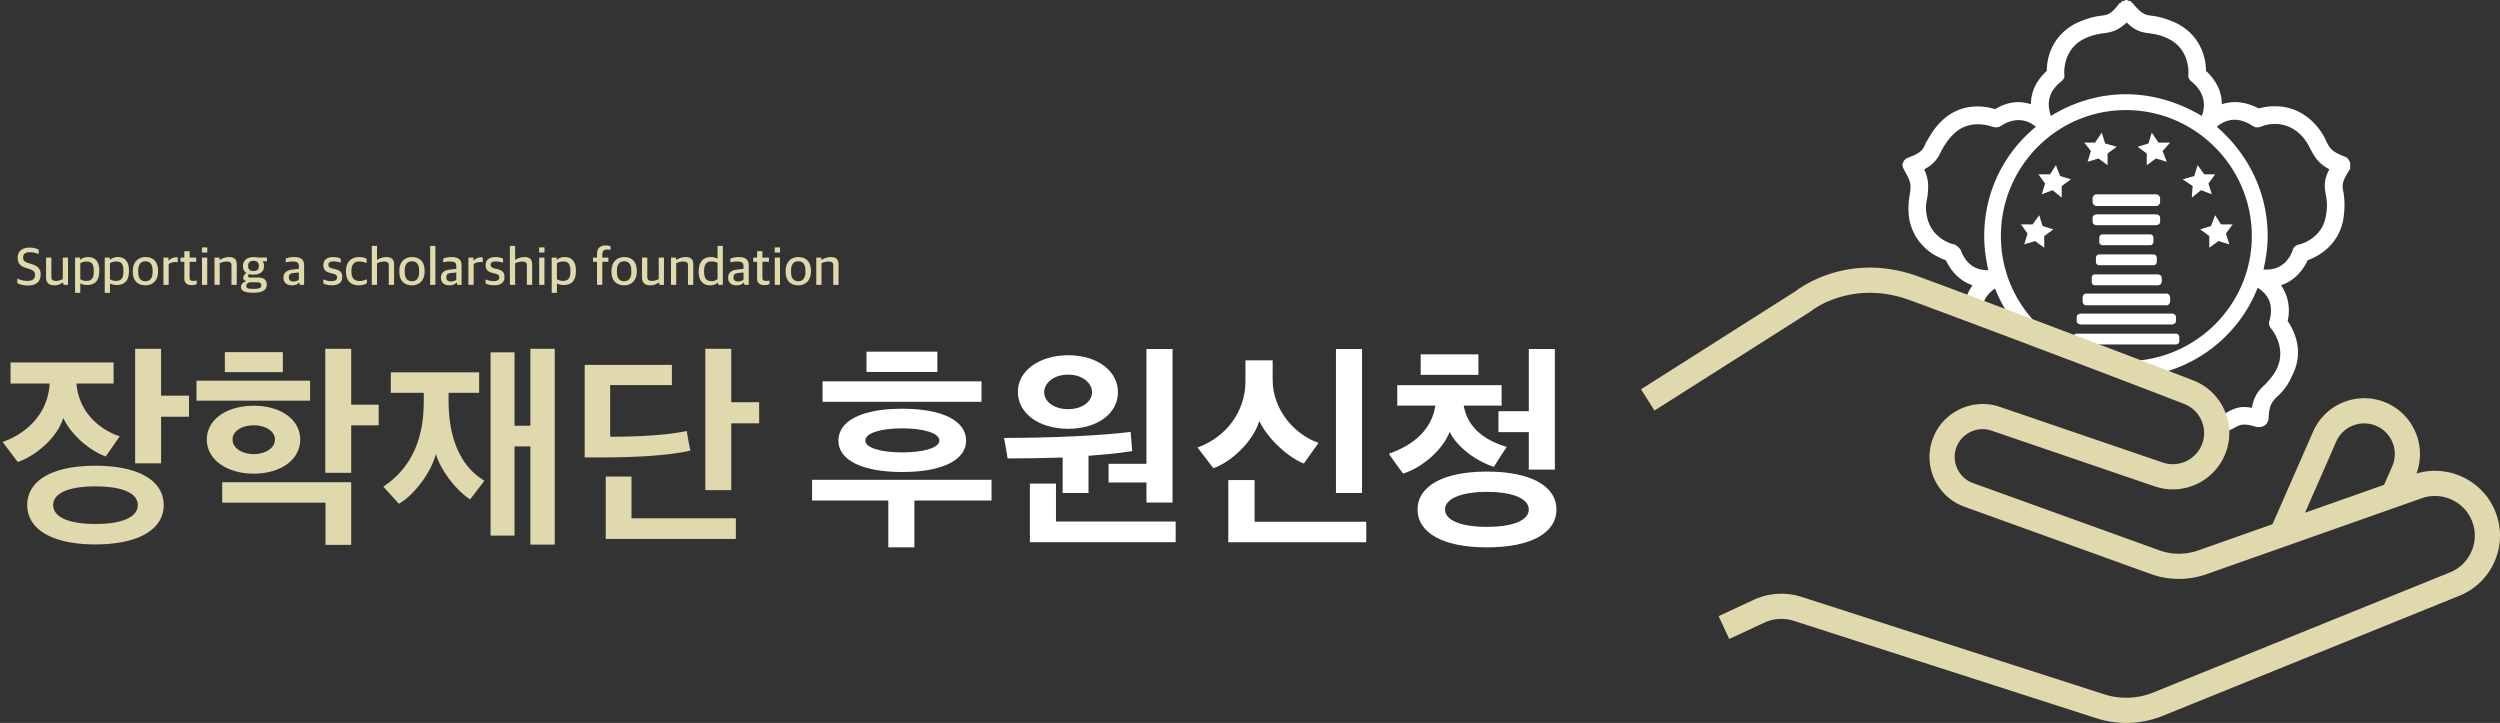
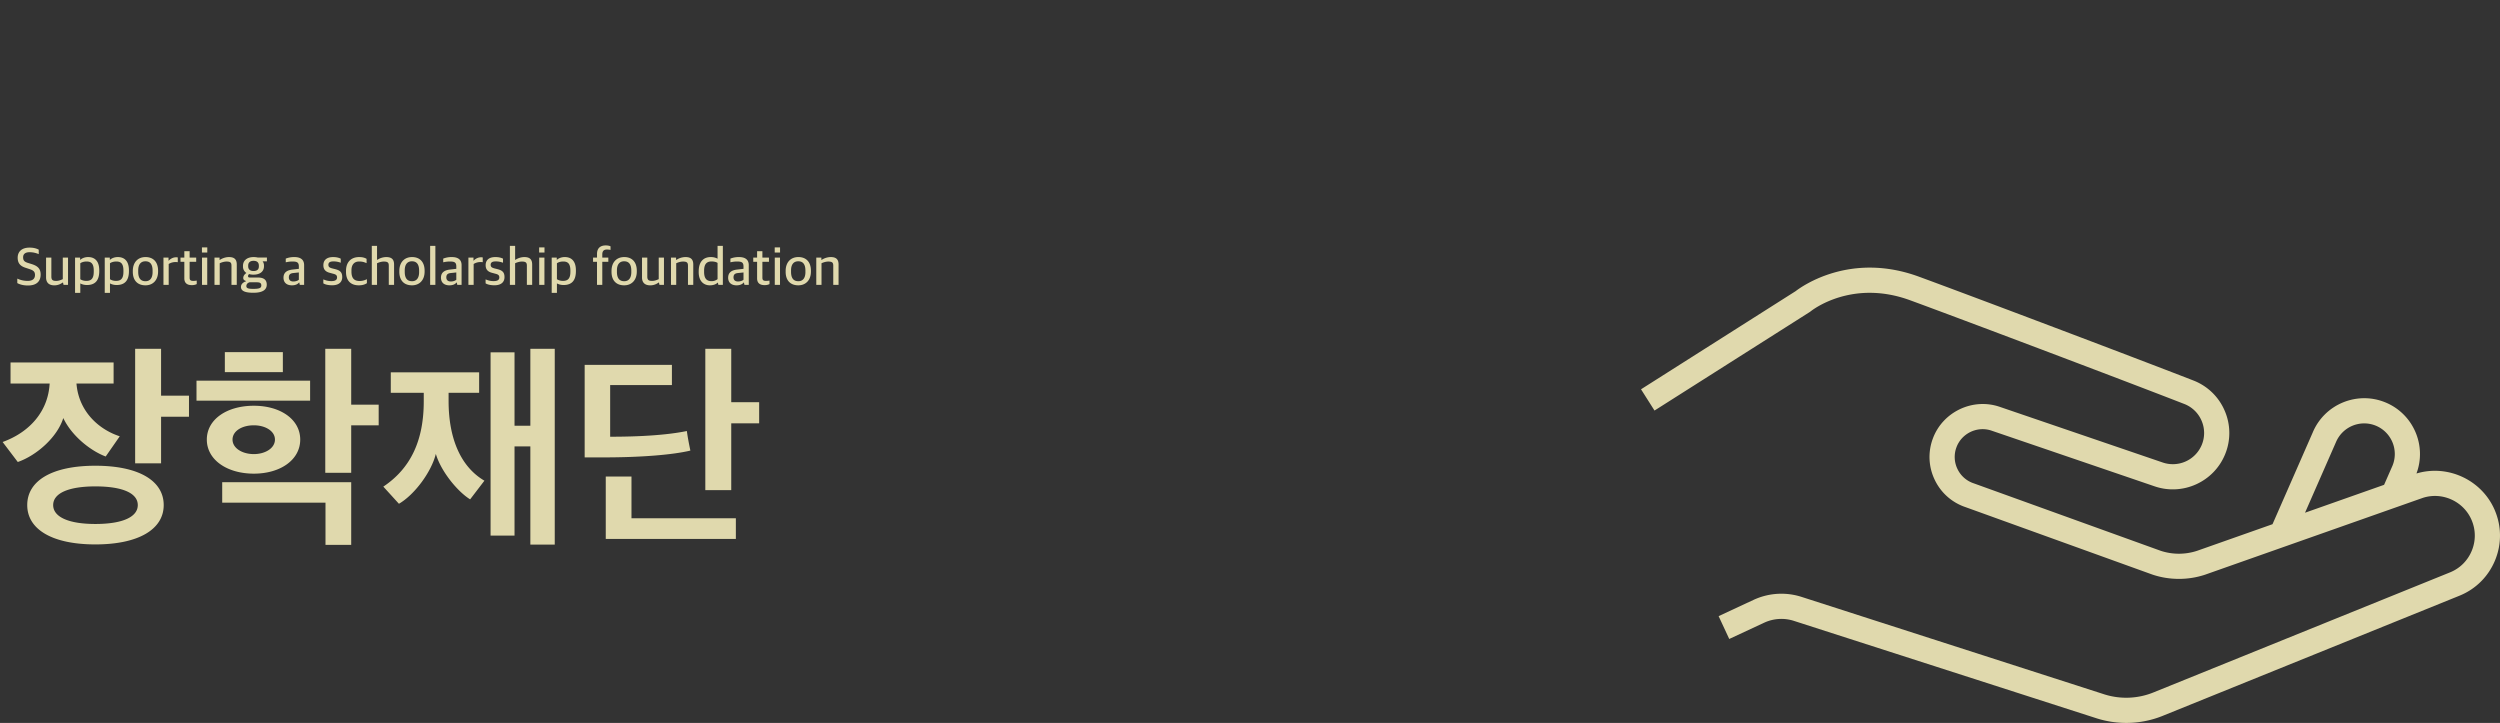
<svg xmlns="http://www.w3.org/2000/svg" id="_레이어_1" version="1.1" viewBox="0 0 390.562 112.937">
  <rect x="0" y="0" width="390.562" height="112.937" fill="#333333" stroke="none" />
  <defs>
    <style>.st0{fill:#e0d9ad}.st1{fill:#fff}</style>
  </defs>
-   <path d="m337.203 22.281-1.042-1.563-.521 1.694-1.693.521 1.432 1.043v1.825l1.433-1.043 1.693.522-.651-1.694 1.172-1.305h-1.823Zm-9.246 17.462h8.464c.288 0 .521.234.521.521v.65a.52.52 0 0 1-.519.521h-8.467a.52.52 0 0 1-.521-.519v-.651c0-.288.234-.522.522-.522Zm.52-3.127h7.422c.288 0 .522.234.522.522v.652a.52.52 0 0 1-.52.52h-7.423a.52.52 0 0 1-.521-.519v-.655a.52.52 0 0 1 .52-.52Zm-18.233 29.449.131.131c.259.521.781.65 1.432.521 2.084-.521 2.605-.26 3.647.26.781.391 1.823.913 3.777 1.303.4.061.803.093 1.207.097l-8.685-2.966a6.333 6.333 0 0 0-1.663-.325c.009.105.017.212.024.327 0 .261 0 .39.131.651h-.001Zm7.684-28.406 1.433 1.042v-1.824l1.432-1.042-1.693-.523-.521-1.693-1.042 1.433h-1.824l1.042 1.434-.52 1.694 1.693-.521Z" class="st1" />
-   <path d="M298.393 30.101c-.13.912-.391 2.085-.13 4.039.781 4.3 4.168 5.994 5.73 6.515 1.042 2.214 2.604 3.389 4.168 3.909a6.351 6.351 0 0 0-1.229 3.414L309.658 49c-.136-2.132 1.129-3.357 2.019-3.915a21.466 21.466 0 0 0 3.593 6.026c2.275.857 4.626 1.746 6.973 2.634-5.78-3.39-9.654-9.665-9.654-16.869 0-10.816 8.727-19.677 19.536-19.677s19.665 8.861 19.665 19.677-8.856 19.546-19.665 19.546c-1.302 0-2.573-.13-3.804-.371 2.471.939 4.847 1.845 7.019 2.677 7.927-1.158 14.544-6.544 17.362-13.773 1.042.651 2.734 2.084 1.823 5.212-.131.391 0 .912.391 1.303 0 0 2.344 2.867.782 6.124-.651 1.303-1.303 1.824-1.823 2.477-1.042.911-1.692 1.694-2.084 3.649-1.823-.392-2.865.129-4.037.782a8.381 8.381 0 0 1-1.901.707c.33.865.486 1.798.444 2.742 1.258-.314 2.134-.794 2.759-1.107.912-.52 1.432-.781 3.516-.129h.391c.13 0 .39 0 .52-.13h.131l.131-.13h.13v-.131h.131l.13-.13v-.131l.13-.129v-.132l.13-.129v-.261c.131-2.216.521-2.605 1.303-3.388.651-.652 1.562-1.433 2.344-3.259 2.084-3.909.26-7.296-.652-8.6.522-2.346-.13-4.3-1.042-5.603 1.564-.52 3.126-1.694 4.168-3.909 1.433-.521 4.948-2.216 5.6-6.645.26-1.824.13-2.998 0-3.909-.26-1.173-.26-1.695.912-3.52l.129-.261v-.912c-.129-.261-.259-.522-.52-.782l-.261-.131c-2.084-.781-2.344-1.302-2.865-2.216-.39-.911-.912-1.954-2.214-3.257-3.255-3.127-6.903-2.476-8.465-2.085-2.214-1.172-4.168-1.172-5.73-.652 0-1.693-.652-3.518-2.475-5.211 0-1.564-.52-5.342-4.558-7.427-1.693-.783-2.865-1.043-3.776-1.173-1.042-.131-1.564-.131-2.996-1.824l-.26-.261c-.131-.261-.392-.261-.652-.261v-.129h-.39v.129h-.392v.13h-.259v.131l-.131.131h-.131c-1.302 1.824-1.953 1.824-2.995 1.954-.912.131-2.084.391-3.777 1.173-4.037 2.085-4.559 5.864-4.559 7.427-1.823 1.694-2.474 3.518-2.474 5.211-1.564-.52-3.517-.52-5.601.783-1.562-.521-5.339-1.172-8.465 1.954-1.302 1.303-1.823 2.477-2.345 3.257-.39 1.043-.651 1.565-2.735 2.346-.336.106-.617.34-.781.652v.13l-.13.131v.261c0 .261.13.52.261.781 1.171 1.955 1.042 2.477.911 3.52v.003Zm53.527-10.425c.39.261.782.261 1.303.131.129-.131 3.385-1.434 6.12 1.172.911.912 1.303 1.694 1.694 2.476.651 1.172 1.172 2.085 2.865 2.996-.911 1.695-.781 2.737-.521 4.171.131.782.261 1.564 0 2.998-.52 3.648-4.037 4.561-4.168 4.561-.52.13-.911.39-1.041.912-1.042 2.867-3.386 3.128-4.559 2.997.391-1.693.651-3.388.651-5.212 0-6.906-3.125-12.901-7.944-17.07.912-.783 2.866-1.954 5.6-.131Zm-29.955-6.907c.391-.261.65-.781.52-1.172 0-.131-.26-3.779 2.995-5.474 1.303-.65 2.214-.781 2.995-.911 1.303-.131 2.345-.391 3.778-1.694 1.302 1.303 2.344 1.564 3.646 1.694.781.13 1.693.261 2.996.911 3.257 1.695 2.995 5.343 2.995 5.474-.131.391.131.911.52 1.172 2.475 2.085 1.953 4.3 1.563 5.343-3.517-2.085-7.554-3.389-11.851-3.389s-8.336 1.304-11.721 3.389c-.391-1.174-.913-3.389 1.562-5.343h.002Zm-18.623 10.686c.39-.652.781-1.433 1.823-2.476 2.605-2.606 5.991-1.172 6.122-1.172.39.131.912.131 1.301-.131 2.606-1.694 4.559-.652 5.47.131-4.949 4.039-8.075 10.164-8.075 17.07 0 1.824.261 3.648.651 5.343-1.171 0-3.255-.261-4.297-3.128-.261-.391-.652-.782-1.042-.912-.131 0-3.647-.782-4.298-4.561-.261-1.433 0-2.216.13-2.998.131-1.303.261-2.475-.521-4.171 1.563-.781 2.214-1.824 2.736-2.996Z" class="st1" />
-   <path d="m322.095 29.058 1.433-1.042-1.693-.521-.651-1.694-.911 1.433h-1.824l1.041 1.433-.52 1.693 1.692-.651 1.433 1.173v-1.824Zm24.875 5.994-.911-1.433-.652 1.693-1.692.523 1.433 1.042v1.824l1.432-1.042 1.692.521-.52-1.694 1.042-1.434h-1.824Zm-9.507-.391v-.651c0-.261-.26-.522-.65-.522h-9.247c-.39 0-.651.261-.651.522v.651c0 .261.261.521.651.521h9.247c.391 0 .65-.26.65-.521Zm5.86-8.86-.52 1.694-1.823.521 1.562 1.042-.13 1.824 1.433-1.173 1.693.651-.521-1.693 1.042-1.433h-1.694l-1.042-1.433Zm-18.884 23.714v.652c0 .261.261.521.652.521h14.196c.39 0 .651-.26.651-.521v-.652c0-.26-.261-.521-.651-.521h-14.196c-.391 0-.652.261-.652.521Zm0 2.608h15.498a.52.52 0 0 1 .521.519v.654a.52.52 0 0 1-.52.52h-15.499a.52.52 0 0 1-.52-.52v-.653a.52.52 0 0 1 .52-.52Zm.913-5.604v.521c0 .392.26.654.52.654h12.633c.261 0 .521-.261.521-.654v-.521c0-.39-.261-.651-.521-.651h-12.633c-.26 0-.52.261-.52.651Zm2.215-16.159h9.244c.36 0 .652.292.652.652v.523a.65.65 0 0 1-.65.65h-9.248a.65.65 0 0 1-.65-.65v-.523c0-.36.292-.652.652-.652Zm-.783 13.031v.654c0 .26.13.52.521.52h9.767c.39 0 .651-.26.651-.52v-.654c0-.261-.261-.521-.651-.521h-9.767c-.391 0-.521.26-.521.521Zm1.564-22.673-1.042 1.563h-1.694l1.042 1.305-.521 1.694 1.693-.522 1.433 1.043v-1.825l1.432-1.043-1.823-.521-.52-1.694Z" class="st1" />
  <path d="M389.766 79.751c-1.998-4.755-7.341-7.253-12.255-5.778 1.63-4.364-.478-9.287-4.815-11.093-4.431-1.844-9.536.255-11.389 4.68l-6.284 14.333-11.8 4.163a9.088 9.088 0 0 1-5.667-.007l-29.155-10.521-.048-.017a4.315 4.315 0 0 1-2.544-2.234 4.313 4.313 0 0 1-.168-3.382c.804-2.199 3.262-3.374 5.477-2.621l25.507 8.711c4.38 1.49 9.2-.69 10.972-4.964a8.742 8.742 0 0 0-.035-6.831 8.746 8.746 0 0 0-4.907-4.751c-10.035-3.902-35.238-13.421-42.9-16.226-10.659-3.903-18.213 1.487-19.231 2.271l-24.157 15.333 2.108 3.321 24.24-15.386.182-.131c.259-.207 6.444-5.033 15.505-1.715 7.647 2.801 32.808 12.302 42.826 16.199a4.843 4.843 0 0 1 2.716 2.629 4.835 4.835 0 0 1 .019 3.78 4.886 4.886 0 0 1-6.07 2.747l-25.507-8.711c-4.223-1.436-8.907.803-10.439 4.993a8.213 8.213 0 0 0 .319 6.444 8.204 8.204 0 0 0 4.821 4.248l29.156 10.522.044.015c2.639.882 5.546.886 8.188.012l34.026-12.003c3.045-.993 6.397.539 7.638 3.493.643 1.531.65 3.22.018 4.757s-1.824 2.733-3.342 3.363l-46.31 18.747a11.319 11.319 0 0 1-7.798.32l-47.243-15.207a10.308 10.308 0 0 0-7.528.468l-5.445 2.535 1.66 3.566 5.445-2.535a6.38 6.38 0 0 1 4.663-.29l47.243 15.207c1.521.489 3.098.733 4.672.733 1.987 0 3.969-.388 5.823-1.157l46.31-18.747c2.507-1.04 4.456-2.996 5.488-5.507s1.021-5.272-.03-7.775h.001Zm-24.85-10.628.014-.034a4.789 4.789 0 0 1 6.253-2.578 4.788 4.788 0 0 1 2.584 6.238l-1.313 2.993-12.352 4.357 4.813-10.977ZM1.646 56.625h16.102v3.295h-5.802c.343 4.292 3.399 7.142 6.763 8.24l-2.197 3.158c-2.369-.893-5.287-3.193-6.626-6.008-.927 2.986-4.154 5.836-7.107 6.866L.41 69.052c4.257-1.545 7.107-4.807 7.347-9.133H1.646v-3.295Zm13.252 28.426c-6.764 0-10.643-2.368-10.643-6.146 0-3.811 3.879-6.146 10.643-6.146s10.677 2.335 10.677 6.146c0 3.777-3.914 6.146-10.677 6.146Zm-6.591-6.146c0 1.854 2.403 2.953 6.592 2.953 4.257 0 6.626-1.099 6.626-2.953s-2.369-2.918-6.626-2.918c-4.188 0-6.592 1.064-6.592 2.918Zm16.857-13.801v7.278h-4.051V54.495h4.051v7.313h4.36v3.296h-4.36Zm5.533-2.506v-3.124h17.75v3.124h-17.75Zm8.961 11.398c-4.188 0-7.347-2.163-7.347-5.321s3.124-5.287 7.347-5.287c4.154 0 7.244 2.129 7.244 5.287s-3.09 5.321-7.244 5.321Zm15.209 1.339v9.785H50.85v-6.592H34.714v-3.193h20.153ZM35.126 55.011h9.063v3.124h-9.063v-3.124Zm4.532 15.929c1.785 0 3.296-.927 3.296-2.266s-1.511-2.231-3.296-2.231c-1.854 0-3.331.893-3.331 2.231s1.511 2.266 3.331 2.266Zm15.209-4.497v7.415h-4.051V54.495h4.051v8.72h4.292v3.228h-4.292Zm18.579 11.57c-1.991-1.235-4.566-4.395-5.356-7.106-.687 2.815-3.33 6.386-5.768 7.794l-2.438-2.679c4.326-2.884 6.317-7.278 6.317-13.32v-1.339h-5.15V58.17h13.802v3.193h-4.772v1.27c0 5.975 1.957 10.334 5.596 12.463l-2.231 2.918Zm9.408 7.073V69.739h-2.472v13.938H76.64V55.044h3.742v11.467h2.472V54.495h3.811v30.59h-3.811Zm24.45-17.75c.137 1.029.343 2.06.549 3.056-2.884.687-7.896 1.064-13.527 1.064h-2.987V57.002h13.63v3.158h-9.647v8.068c4.463 0 8.823-.24 11.982-.893ZM94.635 84.193v-9.751h4.017v6.523h16.308v3.228H94.635Zm19.604-18.059v10.438h-4.051V54.496h4.051v8.342h4.36v3.296h-4.36ZM2.702 44.226v-.701a3.83 3.83 0 0 0 1.611.359c.81 0 1.152-.359 1.152-.926 0-.501-.225-.718-.876-.927l-.559-.184c-.785-.242-1.269-.659-1.269-1.586s.618-1.577 1.845-1.577c.726 0 1.126.158 1.444.317v.701c-.351-.15-.818-.3-1.444-.3-.635 0-.994.275-.994.785 0 .492.175.709.768.893l.567.175c.86.275 1.402.651 1.402 1.636 0 1.043-.618 1.711-1.978 1.711-.726 0-1.277-.159-1.669-.375Zm4.495-.893v-3.088h.826v2.946c0 .501.167.693.743.693.417 0 .751-.142 1.043-.275v-3.364h.818v4.257h-.701l-.083-.367h-.042c-.351.25-.776.442-1.311.442-.834 0-1.293-.417-1.293-1.244Zm4.528-3.089h.793v.342h.033c.259-.242.701-.426 1.219-.426.927 0 1.736.509 1.736 2.079v.117c0 1.578-.751 2.17-1.92 2.17-.476 0-.818-.125-1.043-.25v1.477h-.818v-5.509Zm2.921 2.22v-.175c0-1.11-.4-1.436-1.119-1.436-.451 0-.81.142-.985.275v2.487c.175.134.534.267.943.267.734 0 1.16-.334 1.16-1.419Zm1.716-2.22h.793v.342h.033c.259-.242.701-.426 1.219-.426.927 0 1.736.509 1.736 2.079v.117c0 1.578-.751 2.17-1.92 2.17-.476 0-.818-.125-1.043-.25v1.477h-.818v-5.509Zm2.921 2.22v-.175c0-1.11-.4-1.436-1.119-1.436-.451 0-.81.142-.985.275v2.487c.175.134.534.267.943.267.734 0 1.16-.334 1.16-1.419Zm1.465 0v-.142c0-1.353.801-2.162 1.987-2.162 1.235 0 1.961.793 1.961 2.137v.125c0 1.352-.81 2.153-1.97 2.153-1.261 0-1.979-.785-1.979-2.112Zm3.088.042v-.226c0-1.127-.501-1.46-1.119-1.46-.718 0-1.126.492-1.126 1.427v.225c0 1.127.509 1.461 1.144 1.461.692 0 1.102-.493 1.102-1.427h-.001Zm1.699-2.262h.793v.476h.033c.25-.284.685-.526 1.144-.526.1 0 .226.008.267.033v.734a2.476 2.476 0 0 0-.333-.025c-.401 0-.793.117-1.085.309V44.5h-.818v-4.257Zm3.261 3.231v-2.571h-.601v-.66h.601v-1.001h.826v1.001h1.027v.66h-1.027v2.454c0 .384.125.526.584.526.175 0 .359-.025.526-.05v.551c-.175.075-.368.159-.76.159-.709 0-1.177-.292-1.177-1.068h.001Zm2.751-4.825h.835v.801h-.835v-.801Zm.009 1.594h.818v4.257h-.818v-4.257Zm1.951 0h.793v.367h.033c.359-.25.91-.451 1.428-.451.826 0 1.227.342 1.227 1.168V44.5h-.826v-2.979c0-.468-.134-.66-.776-.66-.359 0-.768.125-1.06.267V44.5h-.818v-4.257Zm4.136 4.574c0-.442.359-.727.793-.876V43.9c-.242-.083-.434-.184-.434-.467 0-.3.158-.551.492-.785a1.186 1.186 0 0 1-.534-1.026v-.083c0-.885.685-1.377 1.653-1.377.233 0 .442.025.643.067H41.7v.593h-.685c.15.167.226.4.226.684v.083c0 .893-.709 1.319-1.636 1.319a2.354 2.354 0 0 1-.693-.092c-.092.092-.159.2-.159.309 0 .217.117.233.392.233h1.168c.793 0 1.361.284 1.361 1.11 0 .784-.609 1.269-2.087 1.269-1.31 0-1.945-.284-1.945-.918h.001Zm3.18-.225c0-.351-.2-.492-.701-.492h-1.143c-.284.092-.493.284-.493.601 0 .334.309.426 1.085.426.927 0 1.252-.125 1.252-.534Zm-.384-2.971v-.117c0-.534-.326-.759-.834-.759-.518 0-.835.259-.835.743v.117c0 .5.334.734.835.734.534 0 .834-.234.834-.718Zm3.851 1.744c0-.759.501-1.135 1.327-1.244l1.068-.125v-.367c0-.634-.267-.776-1.018-.776-.417 0-.768.067-1.027.125v-.576a3.51 3.51 0 0 1 1.352-.242c.96 0 1.519.401 1.519 1.26v3.08h-.676l-.075-.359h-.05c-.2.25-.551.434-1.102.434-.768 0-1.319-.384-1.319-1.21Zm2.395.334v-1.135l-.885.092c-.451.05-.676.234-.676.676 0 .434.275.643.701.643.35 0 .692-.117.859-.275Zm3.825.567v-.618c.351.134.668.268 1.269.268.609 0 .876-.209.876-.568 0-.326-.158-.484-.676-.601l-.393-.108c-.634-.15-1.068-.459-1.068-1.21 0-.76.484-1.269 1.519-1.269.584 0 .943.125 1.194.25v.634a3.214 3.214 0 0 0-1.127-.208c-.534 0-.801.159-.801.526 0 .325.167.451.593.567l.4.1c.835.201 1.168.501 1.168 1.26 0 .843-.601 1.277-1.569 1.277-.551 0-1.043-.092-1.386-.301Zm3.544-1.794v-.142c0-1.486.893-2.17 2.045-2.17.56 0 .885.109 1.168.275v.676c-.375-.159-.634-.259-1.177-.259-.726 0-1.185.476-1.185 1.369v.217c0 1.026.434 1.46 1.269 1.46.542 0 .918-.175 1.144-.284v.626c-.284.184-.676.334-1.269.334-1.219 0-1.995-.693-1.995-2.104v.002Zm4.029-4.065h.818v2.187h.042a2.574 2.574 0 0 1 1.394-.434c.827 0 1.227.342 1.227 1.168v3.172h-.826v-2.979c0-.468-.133-.66-.776-.66-.359 0-.768.125-1.06.267v3.372h-.818v-6.093Zm4.302 4.056v-.142c0-1.353.801-2.162 1.987-2.162 1.235 0 1.961.793 1.961 2.137v.125c0 1.352-.81 2.153-1.97 2.153-1.261 0-1.979-.785-1.979-2.112Zm3.089.042v-.226c0-1.127-.501-1.46-1.118-1.46-.718 0-1.127.492-1.127 1.427v.225c0 1.127.509 1.461 1.144 1.461.692 0 1.102-.493 1.102-1.427Zm1.723-4.098h.818v6.093h-.818v-6.093Zm1.693 4.958c0-.759.501-1.135 1.327-1.244l1.068-.125v-.367c0-.634-.267-.776-1.018-.776-.417 0-.768.067-1.027.125v-.576a3.51 3.51 0 0 1 1.352-.242c.96 0 1.519.401 1.519 1.26v3.08h-.676l-.075-.359h-.05c-.2.25-.551.434-1.102.434-.768 0-1.319-.384-1.319-1.21Zm2.395.334v-1.135l-.885.092c-.451.05-.676.234-.676.676 0 .434.275.643.701.643.35 0 .692-.117.859-.275h.001Zm1.891-3.456h.793v.476h.033c.25-.284.685-.526 1.144-.526.1 0 .226.008.267.033v.734a2.476 2.476 0 0 0-.333-.025c-.401 0-.793.117-1.085.309V44.5h-.818v-4.257Zm2.685 4.023v-.618c.351.134.668.268 1.269.268.609 0 .876-.209.876-.568 0-.326-.158-.484-.676-.601l-.393-.108c-.634-.15-1.068-.459-1.068-1.21 0-.76.484-1.269 1.519-1.269.584 0 .943.125 1.194.25v.634a3.214 3.214 0 0 0-1.127-.208c-.534 0-.801.159-.801.526 0 .325.167.451.593.567l.4.1c.835.201 1.168.501 1.168 1.26 0 .843-.601 1.277-1.569 1.277-.551 0-1.043-.092-1.386-.301h.001Zm3.795-5.859h.818v2.187h.042a2.574 2.574 0 0 1 1.394-.434c.827 0 1.227.342 1.227 1.168v3.172h-.826v-2.979c0-.468-.133-.66-.776-.66-.359 0-.768.125-1.06.267v3.372h-.818v-6.093Zm4.57.242h.835v.801h-.835v-.801Zm.008 1.594h.818v4.257h-.818v-4.257Zm1.952 0h.793v.342h.033c.259-.242.701-.426 1.219-.426.927 0 1.736.509 1.736 2.079v.117c0 1.578-.751 2.17-1.92 2.17-.476 0-.818-.125-1.043-.25v1.477h-.818v-5.509Zm2.921 2.22v-.175c0-1.11-.401-1.436-1.119-1.436-.451 0-.81.142-.985.275v2.487c.175.134.534.267.943.267.734 0 1.16-.334 1.16-1.419Zm4.159-1.56h-.618v-.66h.618v-.576c0-.927.567-1.327 1.352-1.327.367 0 .609.067.76.142v.56a2.59 2.59 0 0 0-.576-.059c-.451 0-.709.226-.709.76v.5h.943v.66h-.943v3.597h-.826v-3.597h-.001Zm2.267 1.56v-.142c0-1.353.801-2.162 1.987-2.162 1.235 0 1.961.793 1.961 2.137v.125c0 1.352-.81 2.153-1.97 2.153-1.261 0-1.979-.785-1.979-2.112Zm3.089.042v-.226c0-1.127-.501-1.46-1.119-1.46-.718 0-1.126.492-1.126 1.427v.225c0 1.127.509 1.461 1.144 1.461.692 0 1.102-.493 1.102-1.427Zm1.673.827v-3.088h.826v2.946c0 .501.167.693.743.693.417 0 .751-.142 1.043-.275v-3.364h.818v4.257h-.701l-.083-.367h-.042c-.351.25-.776.442-1.311.442-.834 0-1.293-.417-1.293-1.244Zm4.529-3.089h.793v.367h.033c.423-.284.918-.44 1.427-.451.827 0 1.227.342 1.227 1.168V44.5h-.826v-2.979c0-.468-.133-.66-.776-.66-.359 0-.768.125-1.06.267V44.5h-.818v-4.257Zm4.328 2.262v-.109c0-1.561.793-2.237 1.886-2.237.518 0 .859.142 1.06.259v-2.011h.826v6.093h-.701l-.075-.342h-.042c-.25.25-.66.417-1.219.417-.826 0-1.736-.518-1.736-2.07Zm2.946 1.102v-2.529c-.167-.142-.534-.234-.935-.234-.726 0-1.168.367-1.168 1.452v.175c0 1.119.476 1.453 1.177 1.453.442 0 .751-.184.927-.317h-.001Zm1.657-.242c0-.759.501-1.135 1.327-1.244l1.068-.125v-.367c0-.634-.267-.776-1.018-.776-.417 0-.768.067-1.027.125v-.576a3.51 3.51 0 0 1 1.352-.242c.96 0 1.519.401 1.519 1.26v3.08h-.676l-.075-.359h-.05c-.2.25-.551.434-1.102.434-.768 0-1.319-.384-1.319-1.21Zm2.395.334v-1.135l-.885.092c-.451.05-.676.234-.676.676 0 .434.275.643.701.643.35 0 .692-.117.859-.275h.001Zm2.125-.225v-2.571h-.601v-.66h.601v-1.001h.826v1.001h1.027v.66h-1.027v2.454c0 .384.125.526.584.526.175 0 .359-.025.526-.05v.551c-.175.075-.368.159-.76.159-.709 0-1.177-.292-1.177-1.068h.001Zm2.751-4.825h.835v.801h-.835v-.801Zm.009 1.594h.818v4.257h-.818v-4.257Zm1.701 2.22v-.142c0-1.353.801-2.162 1.987-2.162 1.235 0 1.961.793 1.961 2.137v.125c0 1.352-.81 2.153-1.97 2.153-1.261 0-1.979-.785-1.979-2.112Zm3.088.042v-.226c0-1.127-.501-1.46-1.118-1.46-.718 0-1.127.492-1.127 1.427v.225c0 1.127.509 1.461 1.144 1.461.692 0 1.102-.493 1.102-1.427Zm1.699-2.262h.793v.367h.033c.423-.284.918-.44 1.427-.451.827 0 1.227.342 1.227 1.168V44.5h-.826v-2.979c0-.468-.133-.66-.776-.66-.359 0-.768.125-1.06.267V44.5h-.818v-4.257Z" class="st0" />
-   <path d="M138.778 85.511v-7.312h-11.909v-3.238H154.9v3.238h-12.048v7.312h-4.074Zm-10.272-22.737V59.57h24.827v3.204h-24.827Zm12.431 10.967c-6.198 0-9.959-1.845-9.959-4.909 0-3.134 3.761-4.979 9.959-4.979 6.233 0 9.993 1.846 9.993 4.979 0 3.064-3.76 4.909-9.993 4.909Zm0-6.824c-3.238 0-5.746.696-5.746 1.915 0 1.149 2.507 1.846 5.746 1.846s5.815-.696 5.815-1.846c0-1.219-2.577-1.915-5.815-1.915Zm-5.571-11.978h11.073v3.169h-11.073v-3.169ZM166.013 77.015v-5.536c-3.238.104-6.268.139-8.601.139-.174-1.044-.348-2.158-.557-3.203 7.626 0 15.426-.383 19.778-.94l.244 2.995c-2.124.348-4.422.557-6.825.73v5.815h-4.04Zm.871-10.028c-4.526 0-7.869-2.368-7.869-5.78 0-3.273 3.343-5.71 7.869-5.71s7.765 2.437 7.765 5.78-3.238 5.711-7.765 5.711Zm-5.989 17.723v-9.158h4.074v5.92h18.699v3.238h-22.773Zm5.989-26.184c-2.368 0-3.761 1.393-3.761 2.75s1.393 2.646 3.761 2.646c2.298 0 3.726-1.288 3.726-2.646s-1.428-2.75-3.726-2.75Zm6.303 13.927h5.919V54.52h4.074v23.991h-4.074v-3.134h-5.919v-2.925ZM203.695 72.418c-2.368-.905-5.606-3.795-6.964-6.65-.94 3.169-4.318 6.372-7.173 7.382l-2.472-3.238c4.527-1.637 7.486-5.676 7.486-10.342v-3.273h4.248v3.064c0 4.771 3.587 8.636 7.173 9.819l-2.298 3.238ZM191.891 84.71v-9.715H196v6.512h17.445v3.203h-21.554Zm16.819-7.695V54.521h4.073v22.494h-4.073ZM233.369 72.941c-2.403-.766-5.606-2.855-6.895-5.467-1.08 2.786-4.248 5.571-7.278 6.512-.766-1.01-1.497-2.089-2.229-3.099 3.9-1.358 6.721-3.796 7.278-7.521h-5.955v-3.204h16.297v3.204h-5.92c.627 3.656 3.587 5.536 6.721 6.441-.697 1.045-1.358 2.09-2.02 3.134Zm-1.08 12.57c-6.859 0-10.829-2.263-10.829-5.919 0-3.622 3.97-5.92 10.829-5.92 6.93 0 10.864 2.298 10.864 5.92 0 3.656-3.935 5.919-10.864 5.919Zm-10.342-30.154h9.019v3.203h-9.019v-3.203Zm10.342 21.484c-4.179 0-6.546 1.148-6.546 2.751 0 1.636 2.367 2.716 6.546 2.716 4.248 0 6.547-1.08 6.547-2.716 0-1.603-2.299-2.751-6.547-2.751Zm10.62-3.482h-4.073v-5.85H234.1v-3.273h4.736v-9.715h4.073v18.838Z" class="st1" />
</svg>